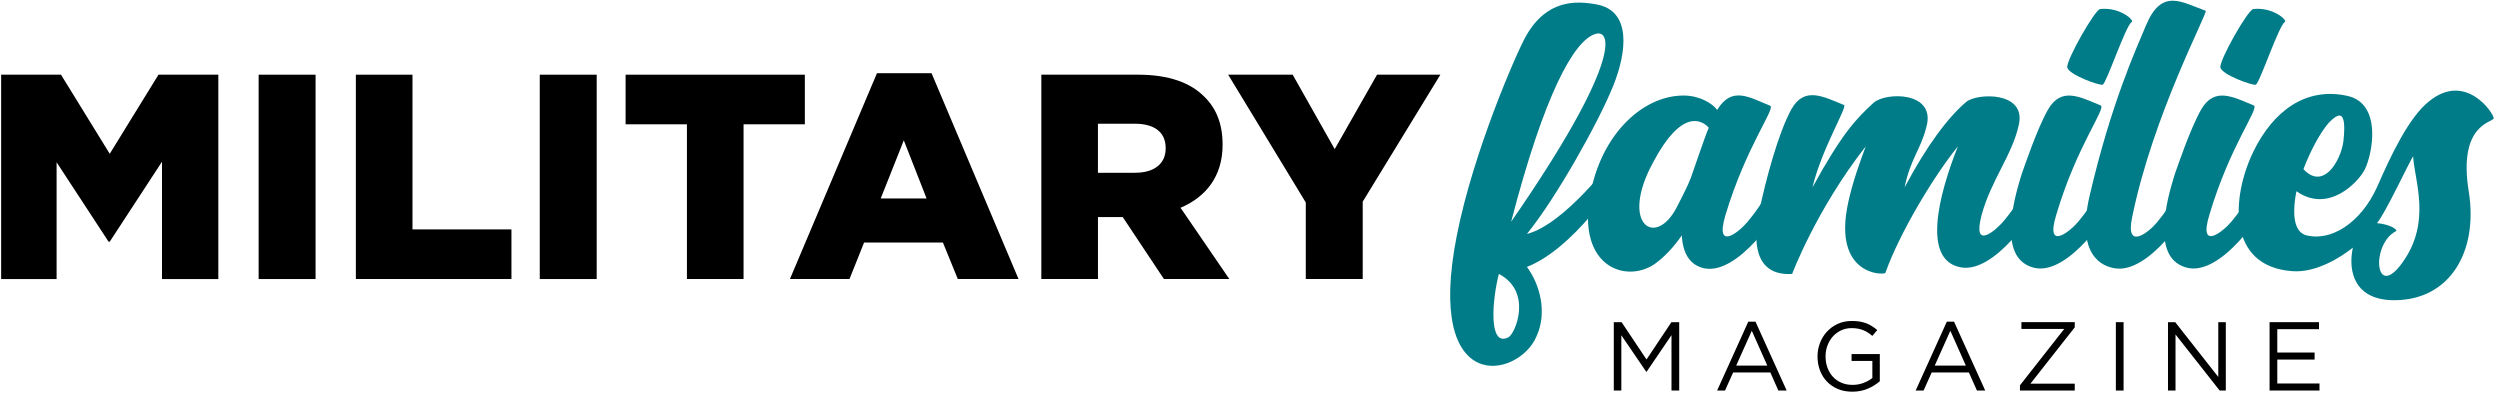
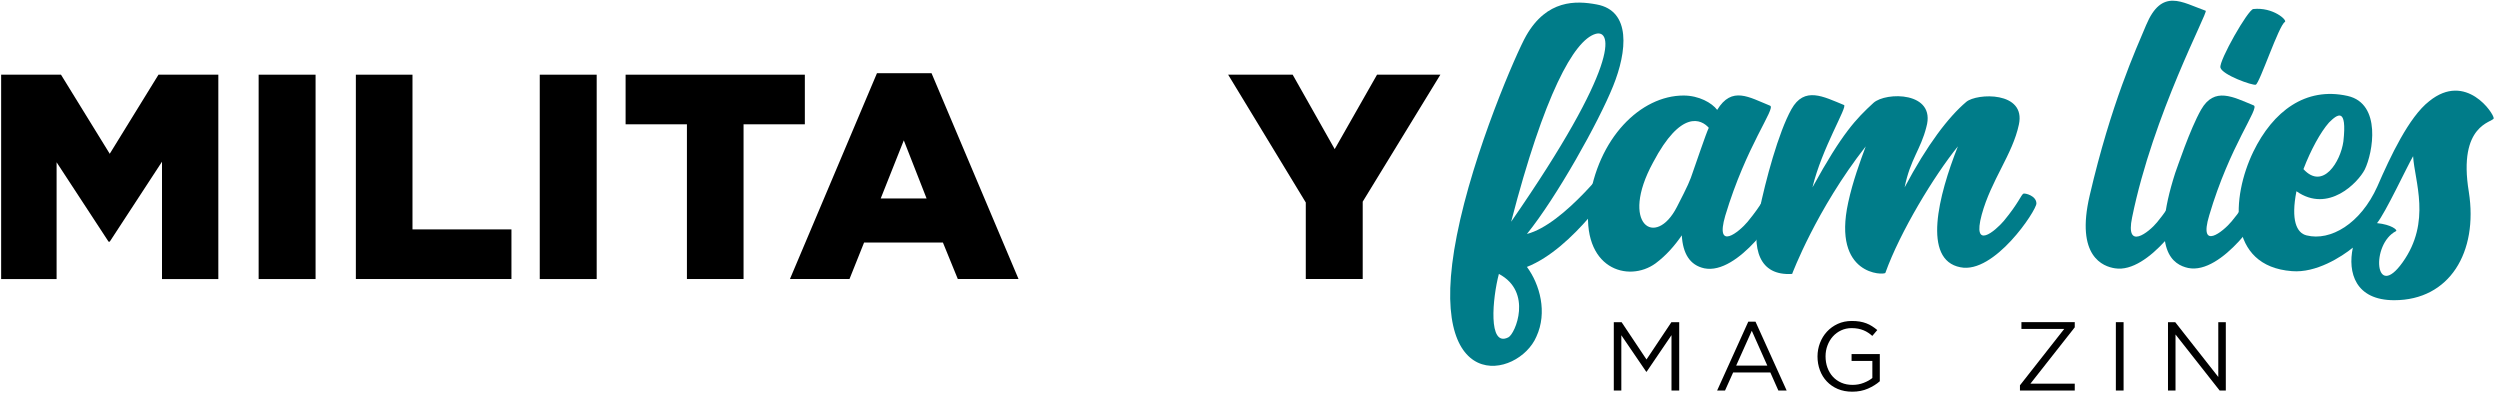
<svg xmlns="http://www.w3.org/2000/svg" width="541px" height="86px" viewBox="0 0 541 86" version="1.1">
  <title>MFM-Logo-2020</title>
  <g id="Logo" stroke="none" stroke-width="1" fill="none" fill-rule="evenodd">
    <g id="MFM-Logo-2020" fill-rule="nonzero">
      <g id="Group" transform="translate(313.438, 0)" fill="#007C89">
        <path d="M37.311,38.12 C36.095,39.637 27.153,53.739 16.988,57.759 C19.792,61.548 21.462,67.616 19.036,72.846 C15.17,81.872 -5.153,86.116 1.824,50.929 C5.389,32.808 14.792,11.268 16.835,7.709 C21.309,-0.1 27.601,0.124 32.076,0.962 C39.584,2.326 38.675,11.121 35.641,18.629 C32.53,26.362 23.434,42.665 16.988,50.628 C25.028,48.58 35.493,34.779 36.55,33.262 C37.081,32.507 38.522,36.072 37.311,38.12 Z M10.92,59.276 C9.557,64.429 8.494,75.278 12.968,73 C14.485,72.244 18.275,63.142 10.92,59.276 Z M13.576,47.978 C37.158,13.931 35.487,6.275 31.851,7.331 C27.147,8.695 20.701,20.524 13.576,47.978 Z" id="Shape" />
        <path d="M55.356,58.06 C52.245,57.375 50.728,54.872 50.504,50.929 C48.987,53.125 47.169,55.25 44.82,56.997 C38.982,61.241 28.593,58.284 30.411,43.952 C32.229,29.85 41.632,20.672 50.882,20.672 C54.217,20.672 57.027,22.265 58.16,23.782 C61.348,18.552 65.06,21.049 69.611,22.873 C70.904,23.405 64.458,31.515 59.907,46.685 C57.635,54.494 62.941,50.174 64.759,47.972 C68.018,44.029 68.549,42.282 68.933,42.057 C69.541,41.756 71.813,42.589 71.813,44.182 C71.813,45.776 62.711,59.577 55.356,58.06 Z M52.93,37.134 C53.308,36.149 55.734,28.87 56.342,27.655 C54.748,25.836 50.351,23.635 44.283,35.163 C37.005,48.509 44.814,53.816 49.442,44.79 C51.791,40.239 52.322,39.029 52.93,37.134 Z" id="Shape" />
        <path d="M127.24,44.035 C127.24,45.552 118.138,59.352 110.783,57.835 C102.519,56.242 106.008,42.364 110.252,31.674 C105.093,38.043 97.738,50.18 94.557,59.045 C94.332,59.577 83.028,59.73 86.517,43.805 C87.503,39.253 89.097,34.933 90.307,31.674 C79.617,45.322 74.381,59.276 74.381,59.276 C67.25,59.73 65.509,53.969 67.25,45.776 C68.614,39.106 71.424,28.64 74.227,23.635 C77.031,18.629 81.128,20.902 85.602,22.726 C86.434,23.027 80.827,32.052 78.778,40.546 C85.224,28.794 88.258,25.683 91.971,22.271 C94.627,19.845 105.618,19.768 103.423,27.501 C102.207,32.353 99.934,34.478 98.724,40.546 C103.576,31.373 108.204,25.305 112.07,22.041 C114.343,20.146 125.039,19.692 123.445,26.97 C122.081,33.416 117.453,38.952 115.405,46.455 C113.28,54.341 118.362,49.943 120.181,47.818 C123.439,43.875 123.899,42.205 124.425,41.904 C124.814,41.756 127.24,42.364 127.24,44.035 Z" id="Path" />
-         <path d="M143.396,44.111 C143.396,45.705 134.294,59.506 126.939,57.989 C123.828,57.304 118.675,54.424 124.135,37.441 C124.513,36.456 127.323,27.961 129.749,23.717 C132.63,18.712 136.649,20.984 141.124,22.808 C142.487,23.34 135.97,31.45 131.496,46.62 C129.147,54.43 134.53,50.109 136.348,47.907 C139.607,43.964 140.138,42.223 140.522,41.992 C141.047,41.685 143.396,42.518 143.396,44.111 Z M141.578,18.328 C140.893,18.558 134.3,16.203 133.922,14.615 C133.621,13.098 139.914,2.025 141.053,1.954 C145.297,1.499 148.484,4.38 147.876,4.758 C146.584,5.436 142.41,18.027 141.578,18.328 Z" id="Shape" />
        <path d="M160.384,44.182 C160.384,45.776 151.589,59.27 144.234,58.06 C141.732,57.682 135.664,55.557 138.774,42.288 C143.402,22.419 148.785,10.666 150.981,5.436 C154.393,-2.68 158.714,0.508 163.873,2.326 C164.481,2.55 152.498,24.697 147.947,47.063 C146.43,54.341 151.589,50.25 153.331,48.125 C156.589,44.182 157.043,42.364 157.575,42.057 C158.106,41.756 160.384,42.665 160.384,44.182 Z" id="Path" />
        <path d="M176.534,44.111 C176.534,45.705 167.432,59.506 160.077,57.989 C156.967,57.304 151.814,54.424 157.274,37.441 C157.651,36.456 160.461,27.961 162.887,23.717 C165.768,18.712 169.787,20.984 174.262,22.808 C175.625,23.34 169.109,31.45 164.634,46.62 C162.285,54.43 167.668,50.109 169.486,47.907 C172.745,43.964 173.276,42.223 173.66,41.992 C174.185,41.685 176.534,42.518 176.534,44.111 Z M174.71,18.328 C174.026,18.558 167.432,16.203 167.055,14.615 C166.753,13.098 173.046,2.025 174.185,1.954 C178.429,1.499 181.617,4.38 181.009,4.758 C179.716,5.436 175.549,18.027 174.71,18.328 Z" id="Shape" />
        <path d="M226.2,25.606 C226.047,26.515 218.391,26.822 220.817,41.532 C222.865,54.577 216.644,64.966 204.667,64.966 C196.25,64.966 194.579,58.975 195.718,53.591 C193.292,55.563 187.756,59.128 182.526,58.674 C168.495,57.611 169.41,42.671 174.185,32.819 C178.429,24.101 185.483,18.718 194.585,20.76 C202.017,22.431 200.045,33.12 198.298,36.686 C196.858,39.49 190.412,46.242 183.511,41.384 C182.295,47.6 183.511,50.41 185.713,50.941 C190.866,52.228 197.389,48.438 201.031,40.322 C203.835,33.876 207.855,25.305 212.252,21.893 C220.209,15.448 226.277,24.62 226.2,25.606 Z M185.028,36.603 C189.273,41.231 193.068,34.933 193.67,30.612 C194.502,23.103 192.383,24.697 190.559,26.515 C188.741,28.564 186.616,32.43 185.028,36.603 Z M208.758,33.799 C207.394,36.149 202.766,46.083 200.948,48.285 C204.059,48.586 205.499,49.802 205.045,50.026 C199.585,52.83 200.423,65.267 206.485,56.773 C212.777,47.978 209.065,39.183 208.758,33.799 Z" id="Shape" />
      </g>
      <g id="Group" transform="translate(348.854, 69.062)" fill="#000000">
        <polygon id="Path" points="7.473 11.386 7.39 11.386 2.001 3.483 2.001 15.448 0.372 15.448 0.372 0.655 2.06 0.655 7.449 8.73 12.839 0.655 14.527 0.655 14.527 15.448 12.856 15.448 12.856 3.465" />
        <path d="M37.778,15.448 L35.983,15.448 L34.248,11.54 L26.197,11.54 L24.443,15.448 L22.732,15.448 L29.473,0.549 L31.037,0.549 L37.778,15.448 Z M30.234,2.515 L26.852,10.058 L33.593,10.058 L30.234,2.515 Z" id="Shape" />
        <path d="M55.374,15.034 C54.365,15.477 53.237,15.701 51.98,15.701 C50.811,15.701 49.766,15.501 48.84,15.111 C47.919,14.716 47.128,14.173 46.473,13.482 C45.817,12.791 45.316,11.983 44.973,11.05 C44.625,10.123 44.454,9.126 44.454,8.069 C44.454,7.054 44.637,6.08 44.991,5.153 C45.351,4.22 45.853,3.406 46.502,2.703 C47.151,2.001 47.931,1.44 48.84,1.021 C49.749,0.608 50.758,0.395 51.874,0.395 C52.493,0.395 53.06,0.437 53.574,0.519 C54.087,0.602 54.565,0.732 55.014,0.903 C55.457,1.068 55.87,1.281 56.259,1.529 C56.649,1.777 57.021,2.054 57.393,2.361 L56.312,3.63 C56.029,3.376 55.734,3.146 55.427,2.945 C55.12,2.739 54.784,2.562 54.424,2.414 C54.064,2.267 53.668,2.149 53.243,2.066 C52.812,1.983 52.34,1.942 51.82,1.942 C51.006,1.942 50.25,2.107 49.56,2.432 C48.869,2.757 48.279,3.193 47.783,3.742 C47.287,4.291 46.903,4.941 46.62,5.678 C46.337,6.416 46.195,7.207 46.195,8.04 C46.195,8.931 46.331,9.751 46.608,10.507 C46.886,11.262 47.275,11.912 47.783,12.467 C48.291,13.016 48.905,13.447 49.619,13.759 C50.339,14.072 51.148,14.226 52.051,14.226 C52.895,14.226 53.692,14.084 54.441,13.789 C55.191,13.5 55.817,13.151 56.324,12.738 L56.324,9.043 L51.826,9.043 L51.826,7.561 L57.936,7.561 L57.936,13.441 C57.227,14.066 56.377,14.592 55.374,15.034 Z" id="Path" />
-         <path d="M80.744,15.448 L78.95,15.448 L77.214,11.54 L69.163,11.54 L67.41,15.448 L65.698,15.448 L72.439,0.549 L74.003,0.549 L80.744,15.448 Z M73.2,2.515 L69.818,10.058 L76.559,10.058 L73.2,2.515 Z" id="Shape" />
        <polygon id="Path" points="88.583 2.131 88.583 0.649 100.123 0.649 100.123 1.771 90.531 13.96 100.123 13.96 100.123 15.442 88.264 15.442 88.264 14.32 97.839 2.125 88.583 2.125" />
        <polygon id="Path" points="110.689 0.655 110.689 15.448 109.018 15.448 109.018 0.655" />
        <polygon id="Path" points="131.189 0.655 132.812 0.655 132.812 15.448 131.478 15.448 121.928 3.317 121.928 15.448 120.299 15.448 120.299 0.655 121.863 0.655 131.183 12.514 131.183 0.655" />
-         <polygon id="Path" points="152.976 2.172 143.951 2.172 143.951 7.225 152.026 7.225 152.026 8.748 143.951 8.748 143.951 13.925 153.083 13.925 153.083 15.448 142.281 15.448 142.281 0.655 152.976 0.655 152.976 2.172" />
      </g>
      <g id="Group" transform="translate(0, 15.347)" fill="#000000">
        <polygon id="Path" points="0.248 0.815 13.199 0.815 23.747 17.933 34.295 0.815 47.246 0.815 47.246 45.038 35.057 45.038 35.057 19.644 23.747 36.951 23.493 36.951 12.248 19.768 12.248 45.038 0.248 45.038" />
        <polygon id="Path" points="55.97 0.815 68.289 0.815 68.289 45.038 55.97 45.038" />
        <polygon id="Path" points="77.008 0.815 89.262 0.815 89.262 34.295 110.677 34.295 110.677 45.032 77.008 45.032" />
        <polygon id="Path" points="116.804 0.815 129.123 0.815 129.123 45.038 116.804 45.038" />
        <polygon id="Path" points="148.644 11.552 135.38 11.552 135.38 0.815 174.167 0.815 174.167 11.552 160.904 11.552 160.904 45.032 148.65 45.032 148.65 11.552" />
        <path d="M189.774,0.496 L201.586,0.496 L220.41,45.032 L207.27,45.032 L204.047,37.134 L186.988,37.134 L183.83,45.032 L170.944,45.032 L189.774,0.496 Z M200.511,27.595 L195.583,15.023 L190.589,27.595 L200.511,27.595 Z" id="Shape" />
-         <path d="M225.339,0.815 L246.246,0.815 C253.005,0.815 257.68,2.585 260.649,5.614 C263.24,8.14 264.568,11.552 264.568,15.908 L264.568,16.032 C264.568,22.791 260.968,27.277 255.472,29.614 L266.02,45.026 L251.872,45.026 L242.964,31.633 L242.84,31.633 L237.599,31.633 L237.599,45.026 L225.344,45.026 L225.344,0.815 L225.339,0.815 Z M245.68,22.035 C249.847,22.035 252.249,20.016 252.249,16.793 L252.249,16.669 C252.249,13.193 249.723,11.428 245.615,11.428 L237.593,11.428 L237.593,22.041 L245.68,22.041 L245.68,22.035 Z" id="Shape" />
        <polygon id="Path" points="282.578 28.481 265.773 0.815 279.733 0.815 288.829 16.923 297.99 0.815 311.696 0.815 294.891 28.292 294.891 45.032 282.572 45.032 282.572 28.481" />
      </g>
    </g>
  </g>
</svg>